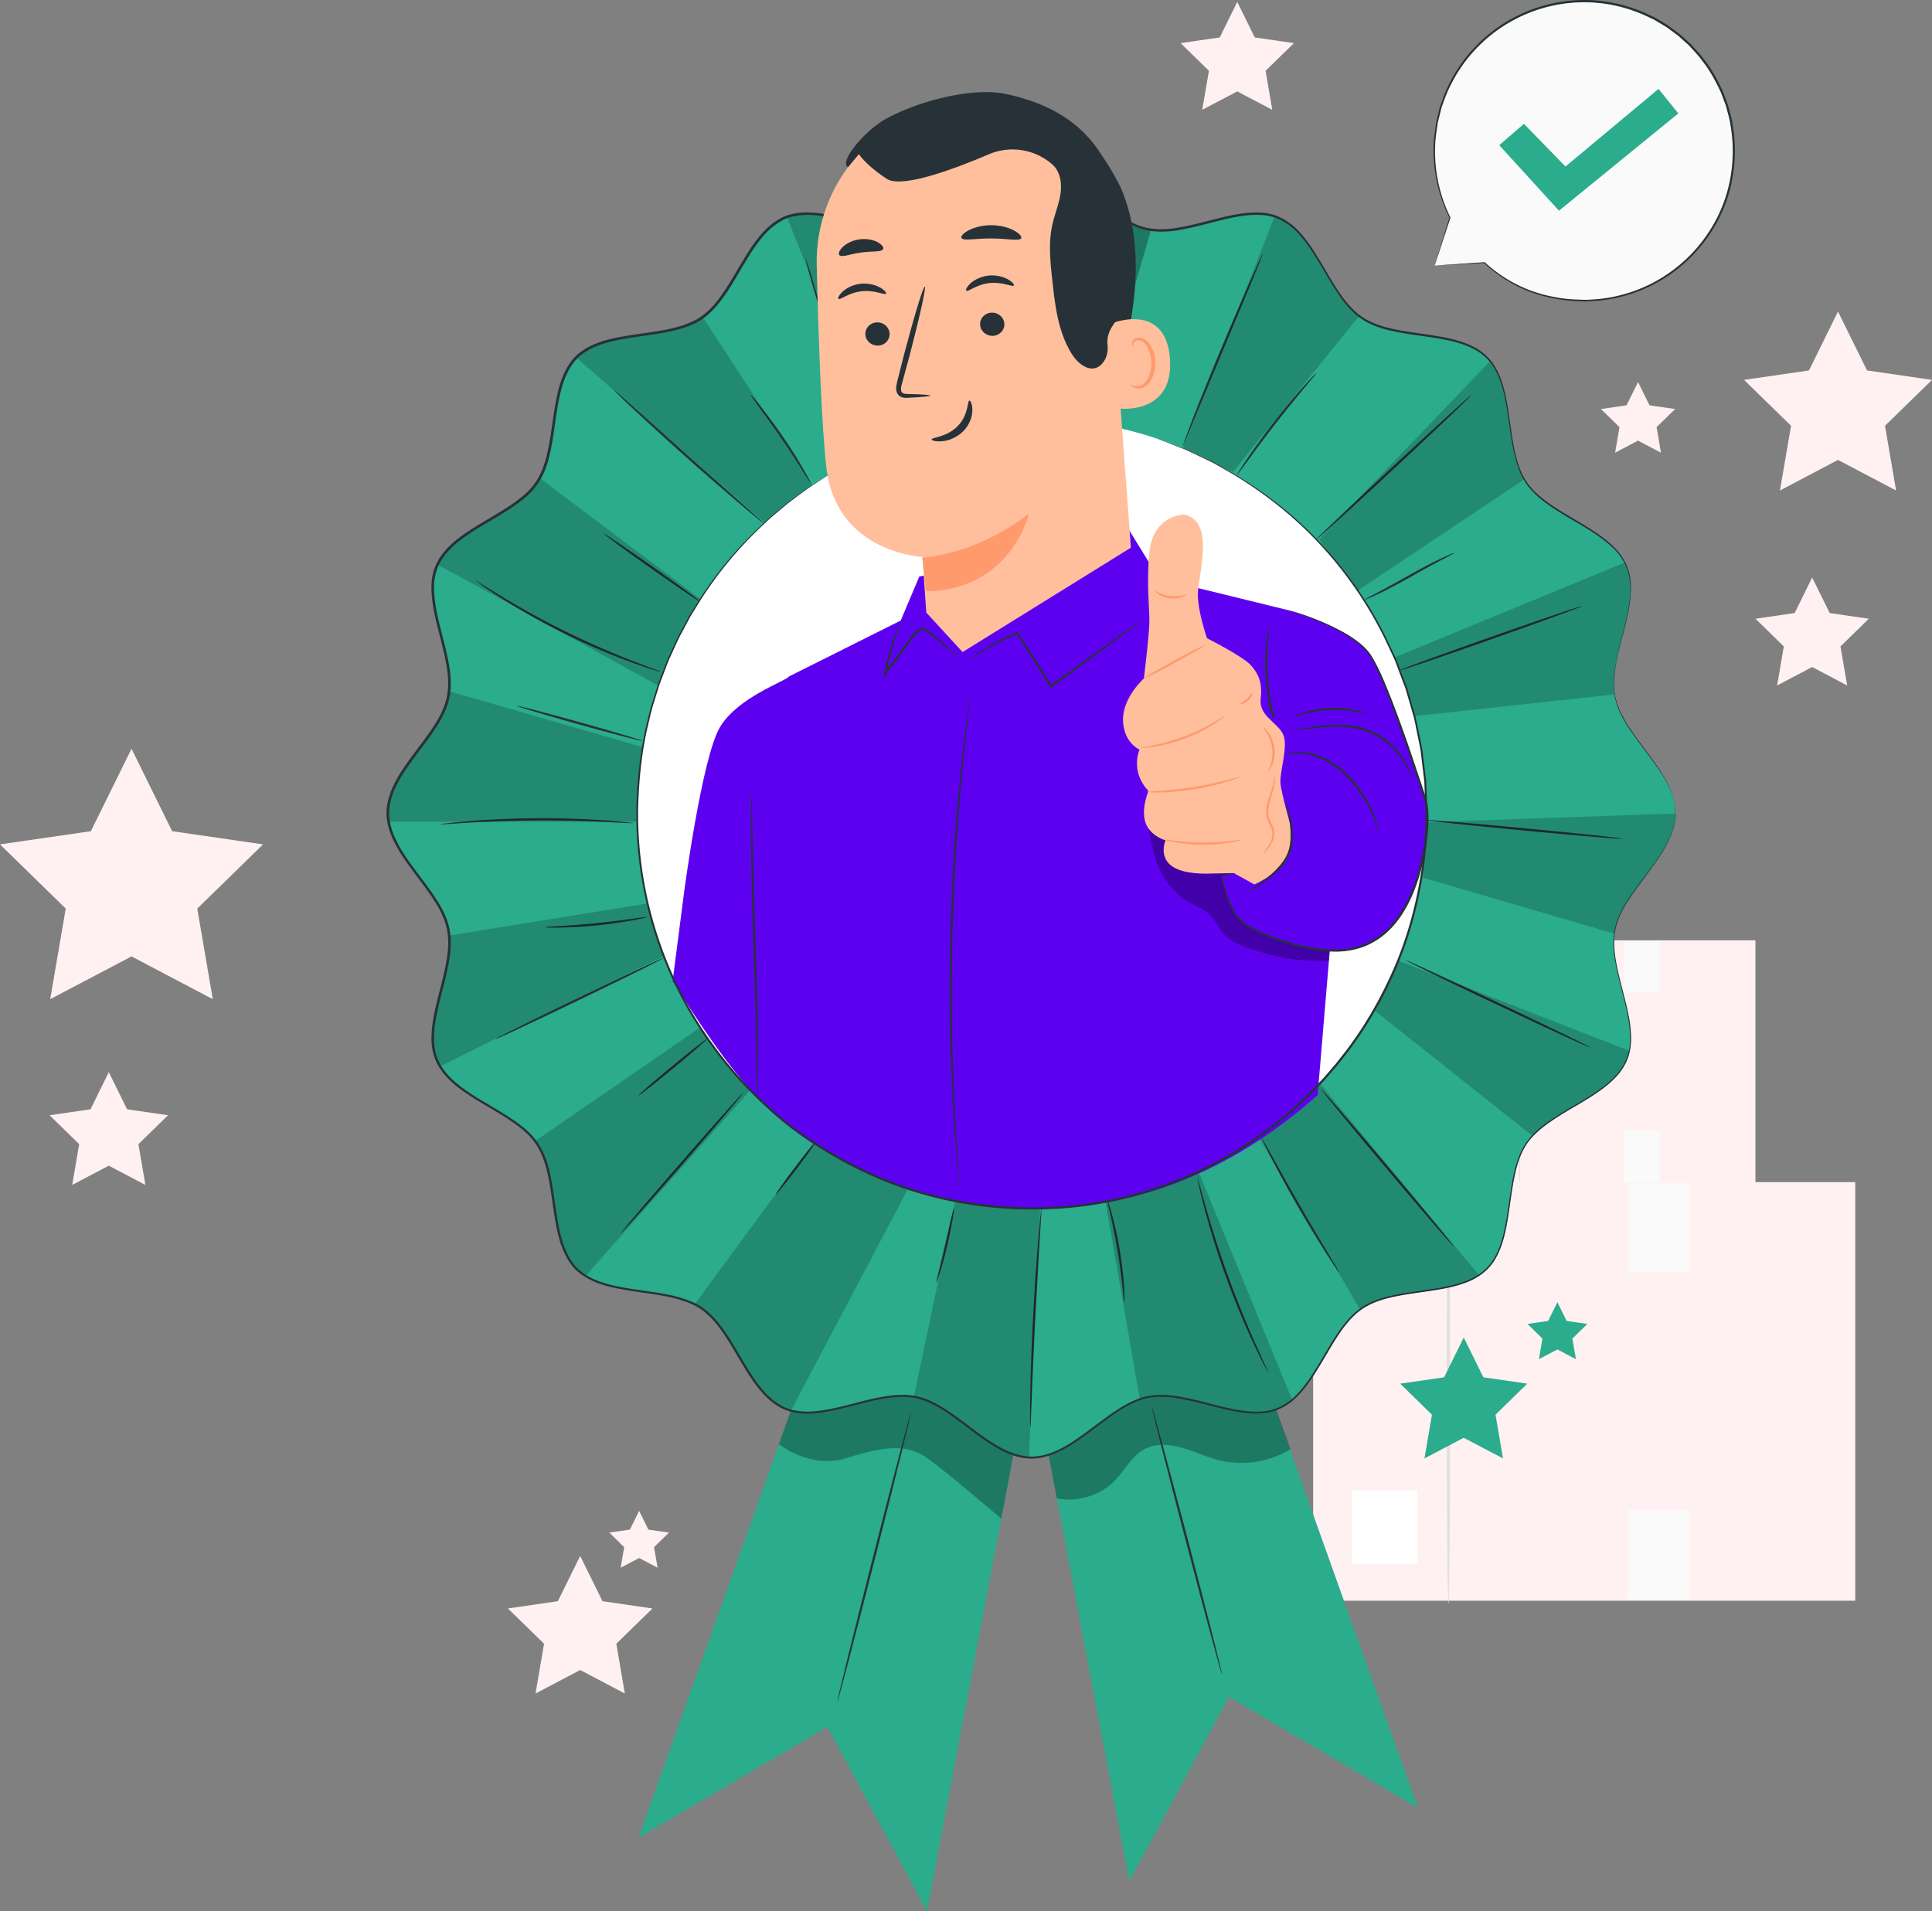
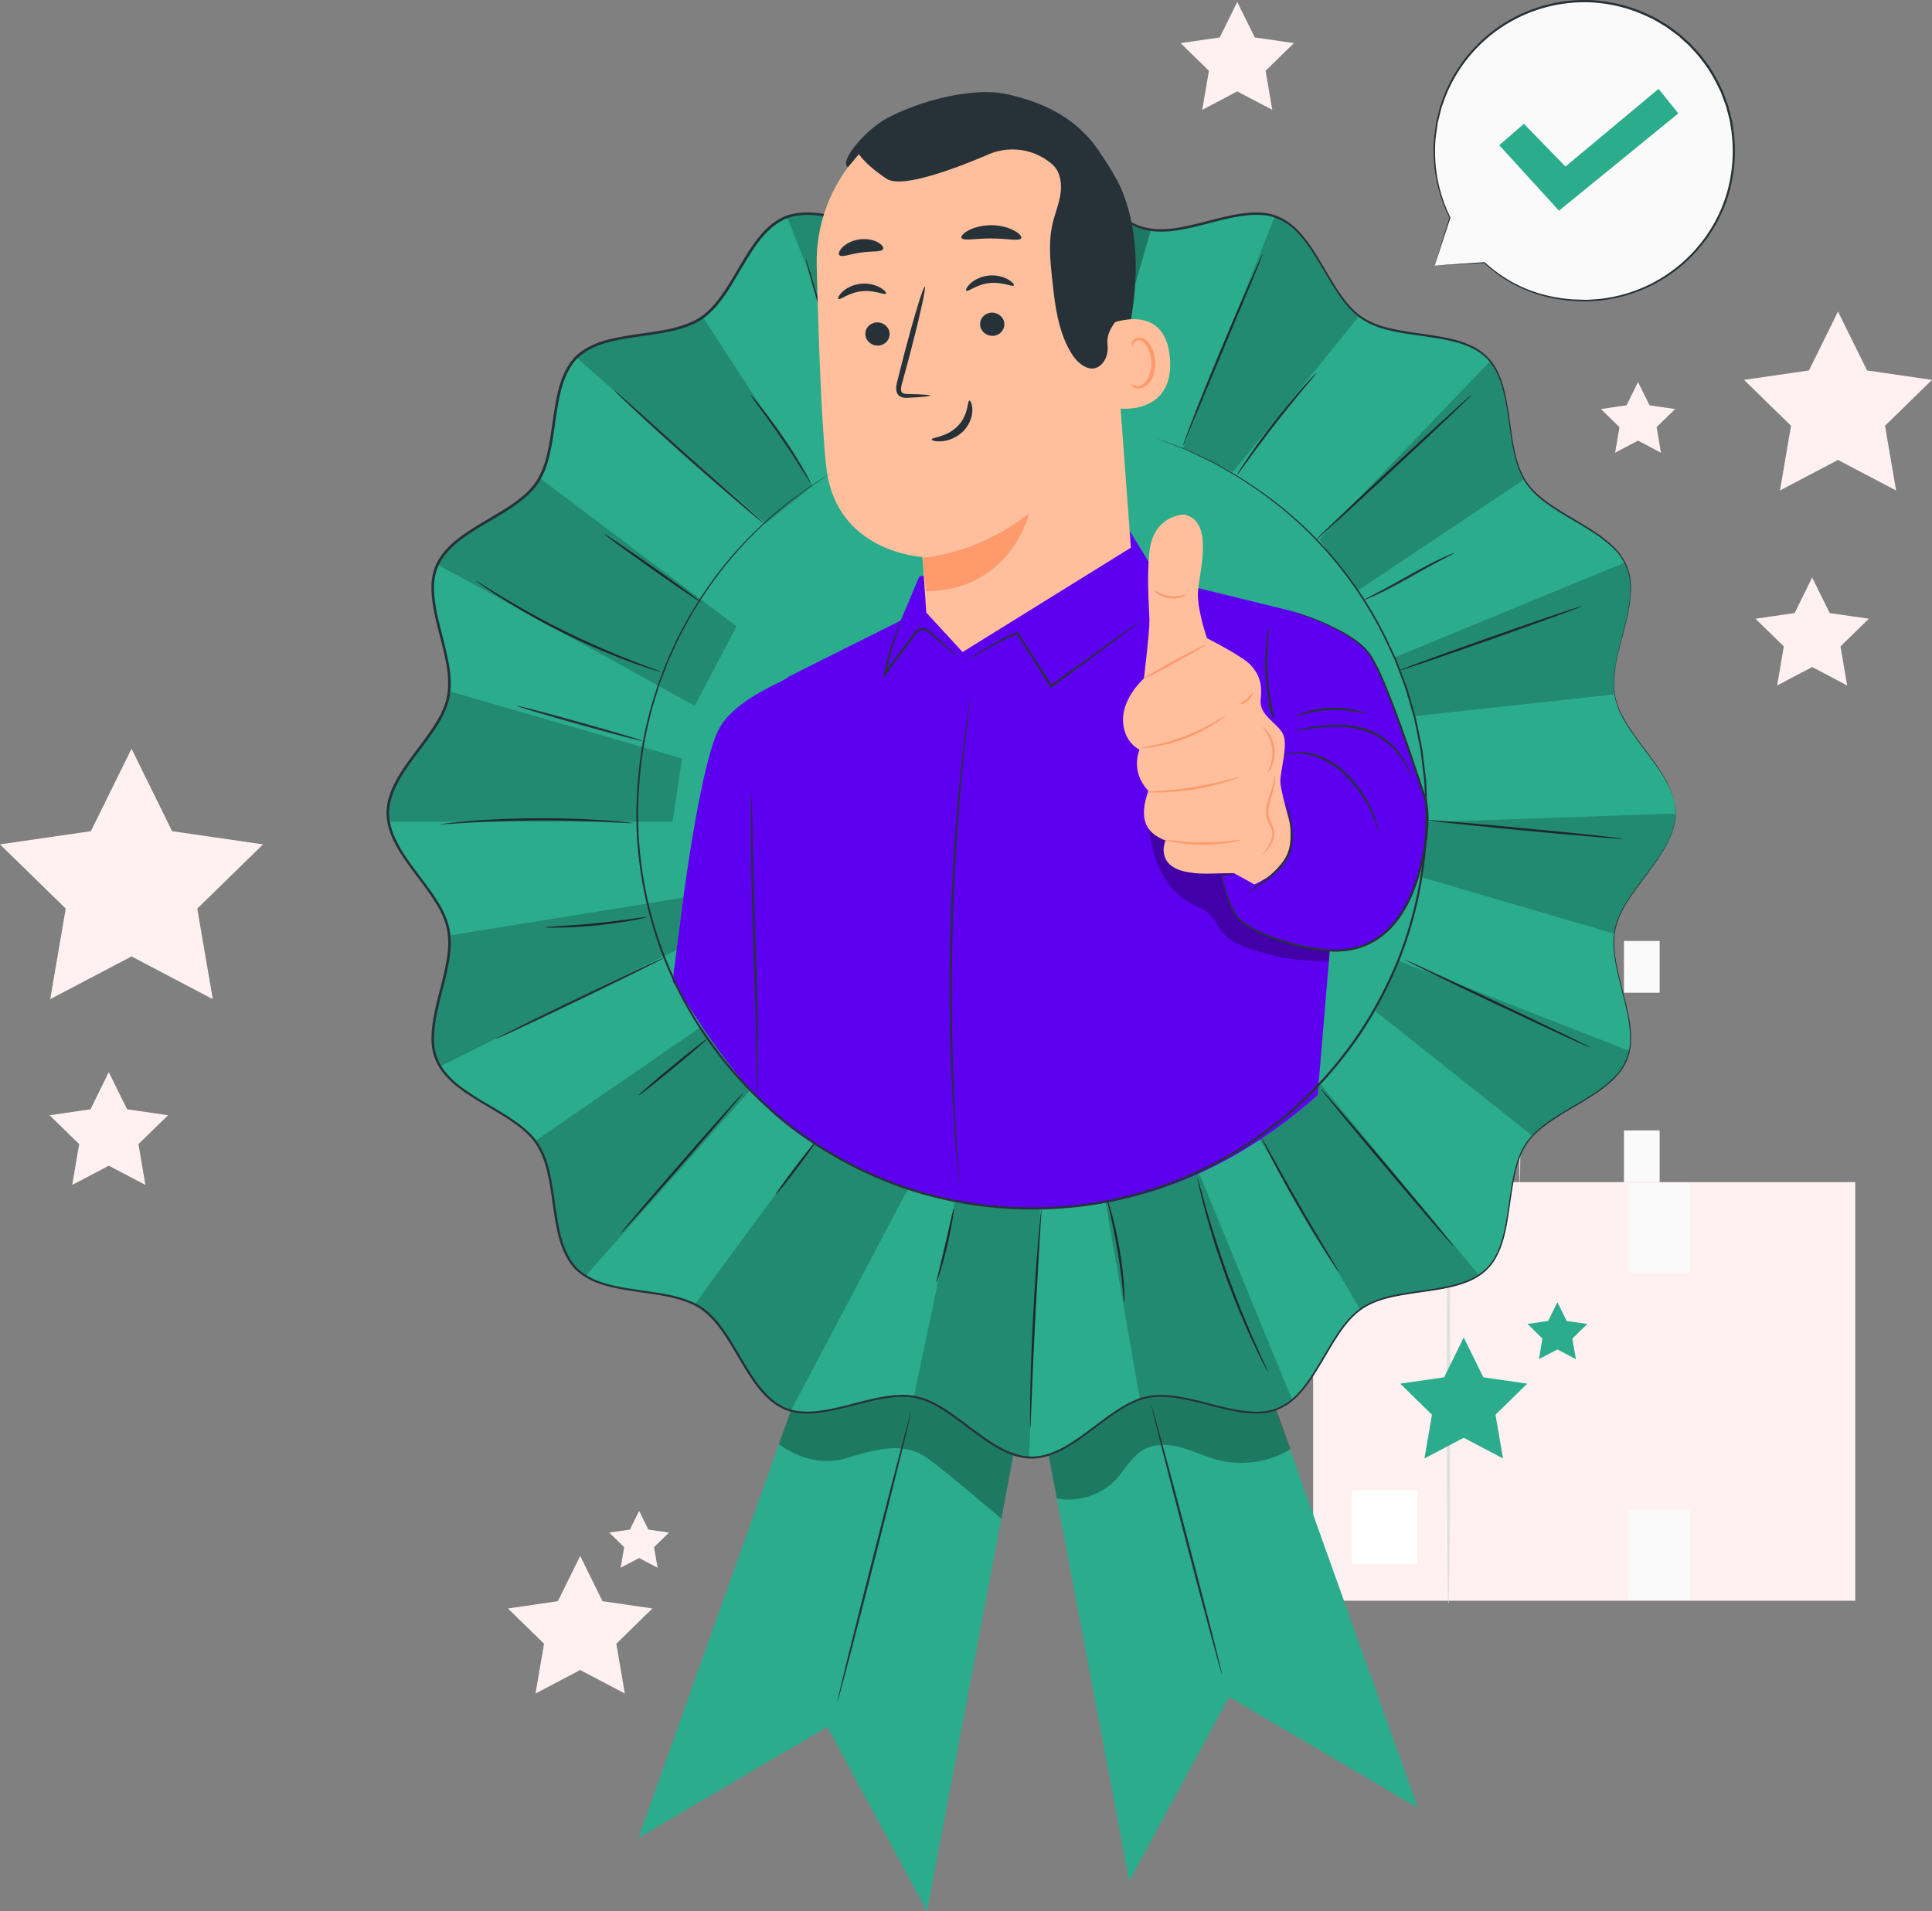
<svg xmlns="http://www.w3.org/2000/svg" width="282" height="279" fill="none">
  <rect width="100%" height="100%" fill="#808080" stroke="none" />
  <g clip-path="url(#a)">
-     <path fill="#FFF1F1" d="M210.369 172.675h45.859V137.26h-45.859v35.415Z" />
    <path fill="#fff" d="M213.65 169.587h5.527v-6.252h-5.527v6.252Z" />
    <path fill="#FAFAFA" d="M242.246 137.356h-5.21v7.554h5.21v-7.554ZM242.246 165.012h-5.21v7.555h5.21v-7.555Z" />
    <path fill="#E0E0E0" d="M221.818 172.922c-.083 0-.146-7.789-.146-17.395 0-9.607.063-17.396.146-17.396.082 0 .146 7.789.146 17.396 0 9.606-.064 17.395-.146 17.395Z" />
    <path fill="#FFF1F1" d="M191.672 233.662h79.127V172.56h-79.127v61.102Z" />
    <path fill="#fff" d="M197.327 228.325h9.532v-10.788h-9.532v10.788Z" />
    <path fill="#FAFAFA" d="M246.657 172.719h-8.986v13.037h8.986v-13.037ZM246.657 220.44h-8.986v13.037h8.986V220.44Z" />
    <path fill="#E0E0E0" d="M211.416 234.081c-.14 0-.254-13.438-.254-30.014s.114-30.014.254-30.014c.139 0 .254 13.438.254 30.014s-.115 30.014-.254 30.014Z" />
    <path fill="#FFF1F1" d="m268.279 45.478 4.24 8.596 9.481 1.38-6.86 6.696 1.618 9.447-8.479-4.46-8.472 4.46 1.618-9.447-6.86-6.697 9.481-1.379 4.233-8.596ZM15.879 156.505l2.671 5.42 5.979.87-4.322 4.219 1.015 5.953-5.343-2.808-5.338 2.808 1.016-5.953-4.322-4.219 5.978-.87 2.666-5.42ZM19.198 109.299l5.927 12.033 13.27 1.925-9.602 9.372 2.266 13.221-11.861-6.239L7.33 145.85l2.266-13.221L0 123.257l13.264-1.925 5.934-12.033ZM264.51 84.304l2.557 5.185 5.712.832-4.138 4.04.977 5.7-5.108-2.694-5.116 2.694.978-5.7-4.138-4.04 5.718-.832 2.558-5.185ZM180.592.28l2.557 5.184 5.718.832-4.138 4.035.978 5.699-5.115-2.688-5.109 2.688.977-5.7-4.138-4.034 5.718-.832L180.592.28ZM239.092 55.77l1.676 3.393 3.738.547-2.704 2.637.635 3.735-3.345-1.766-3.344 1.766.635-3.735-2.704-2.637 3.738-.547 1.675-3.392ZM84.686 227.124l3.255 6.608 7.292 1.061-5.273 5.146 1.243 7.268-6.517-3.431-6.518 3.431 1.244-7.268-5.274-5.146 7.286-1.061 3.262-6.608ZM93.291 220.548l1.346 2.732 3.008.438-2.177 2.129.514 2.999-2.69-1.417-2.698 1.417.514-2.999-2.177-2.129 3.009-.438 1.351-2.732Z" />
    <path fill="#2BAC8C" d="m213.65 195.236 2.868 5.813 6.404.928-4.633 4.53 1.092 6.385-5.731-3.018-5.731 3.018 1.092-6.385-4.633-4.53 6.41-.928 2.862-5.813ZM227.32 190.083l1.352 2.739 3.021.438-2.184 2.135.514 3.011-2.703-1.423-2.697 1.423.514-3.011-2.183-2.135 3.02-.438 1.346-2.739Z" />
    <path fill="#FAFAFA" d="m209.404 38.775 2.24-7.027a21.79 21.79 0 0 1-2.196-11.696C210.534 8.024 221.17-.845 233.197.248c12.032 1.086 20.904 11.722 19.813 23.75-1.085 12.026-11.722 20.896-23.748 19.803-5.027-.458-9.158-2.275-12.591-5.464l-7.273.438h.006Z" />
    <path fill="#263238" d="M209.404 38.775s.171-.019.482-.038c.324-.025.794-.057 1.397-.102 1.231-.082 3.039-.21 5.388-.368h.031l.026.019c2.069 1.912 5.223 4.028 9.494 4.937 1.06.228 2.177.406 3.338.476.584.02 1.174.045 1.777.07.603 0 1.212-.07 1.834-.102a21.718 21.718 0 0 0 7.552-2.115 21.9 21.9 0 0 0 6.848-5.242c1.98-2.268 3.592-5.038 4.487-8.145.895-3.1 1.117-6.5.539-9.854-.101-.845-.368-1.665-.577-2.497-.095-.42-.273-.82-.419-1.226-.152-.4-.298-.814-.463-1.214-.749-1.563-1.568-3.132-2.685-4.51-.508-.732-1.13-1.354-1.72-2.002-.279-.337-.634-.604-.952-.902-.33-.286-.634-.598-.977-.858l-1.041-.769-.52-.381-.552-.33-1.105-.661c-.368-.21-.768-.375-1.148-.56-3.072-1.442-6.397-2.14-9.621-2.07a21.815 21.815 0 0 0-15.892 7.357 21.84 21.84 0 0 0-4.049 6.715c-.107.293-.209.585-.311.87a6.039 6.039 0 0 0-.266.871c-.146.585-.286 1.163-.432 1.728-.152 1.157-.368 2.268-.387 3.355a21.782 21.782 0 0 0 2.221 10.502l.013.026v.025c-.749 2.262-1.32 4.003-1.713 5.19-.197.585-.343 1.037-.445 1.348-.101.305-.158.464-.158.464s.038-.146.127-.445c.095-.312.234-.756.412-1.34l1.631-5.268v.051a21.893 21.893 0 0 1-2.31-10.572c.019-1.1.222-2.217.375-3.386.139-.572.279-1.157.425-1.748.063-.298.158-.59.266-.883.102-.292.21-.584.311-.883a21.891 21.891 0 0 1 4.075-6.81 22.125 22.125 0 0 1 6.943-5.287 22.082 22.082 0 0 1 9.151-2.205c3.268-.076 6.645.63 9.767 2.09.387.191.787.356 1.161.566l1.117.667.559.337.527.388 1.059.781c.349.267.66.585.997.87.323.305.679.572.964.915.597.661 1.232 1.29 1.746 2.027 1.129 1.398 1.967 2.993 2.722 4.58.172.408.311.827.47 1.233.146.413.33.814.425 1.246.216.845.489 1.677.59 2.535a22.524 22.524 0 0 1-.558 10c-.914 3.151-2.551 5.96-4.57 8.253a22.023 22.023 0 0 1-14.609 7.409c-.628.031-1.244.088-1.853.095l-1.796-.076a22.537 22.537 0 0 1-3.37-.496 20.09 20.09 0 0 1-9.538-5.045l.05.02c-2.373.127-4.195.222-5.439.285-.596.032-1.059.051-1.383.07l-.457.02h.019Z" />
    <path fill="#2BAC8C" d="m218.835 21.195 3.598-3.12 6.067 6.233 13.588-11.334 2.881 3.583-17.414 14.2-8.72-9.562ZM148.904 190.395l15.93 84.227 14.552-26.919 27.581 16.208-29.282-82.017-28.781 8.501Z" />
    <path fill="#000" d="M154.261 218.725c2.944.61 6.378-.432 8.466-2.599 1.453-1.506 2.418-3.545 4.245-4.549 1.644-.902 3.669-.775 5.471-.273s3.51 1.334 5.318 1.811c3.554.921 7.476.343 10.611-1.576l-4.594-12.771-21.324-2.668-10.167 12.23 1.967 10.401.007-.006Z" opacity=".3" />
    <path fill="#263238" d="M178.345 244.355c-.089.025-2.462-8.724-5.293-19.537-2.837-10.814-5.064-19.601-4.975-19.62.089-.025 2.456 8.723 5.299 19.537 2.837 10.814 5.064 19.594 4.975 19.62h-.006Z" />
    <path fill="#2BAC8C" d="M151.24 194.778 135.311 279l-14.553-26.92-27.58 16.208 29.281-82.011 28.781 8.501Z" />
    <path fill="#000" d="M113.701 210.808s4.531 3.73 9.932 2.014c5.401-1.722 8.758-2.084 11.684 0s10.839 8.87 10.839 8.87l1.834-9.715-10.63-14.613-11.099 2.243-7.908.788-2.938 5.566-1.72 4.847h.006Z" opacity=".3" />
    <path fill="#2BAC8C" d="M244.601 118.746c0 6.043-7.717 11.246-8.847 16.958-1.161 5.883 3.954 13.641 1.714 19.054-2.285 5.508-11.405 7.364-14.673 12.256-3.3 4.936-1.542 14.073-5.718 18.253-4.176 4.181-13.308 2.421-18.233 5.725-4.893 3.278-6.74 12.408-12.242 14.689-5.407 2.243-13.156-2.878-19.033-1.715-5.705 1.13-10.903 8.856-16.938 8.856-6.036 0-11.233-7.726-16.939-8.856-5.876-1.163-13.625 3.958-19.032 1.715-5.503-2.287-7.356-11.417-12.243-14.689-4.93-3.304-14.057-1.544-18.233-5.725-4.175-4.18-2.418-13.323-5.718-18.253-3.274-4.899-12.394-6.748-14.672-12.256-2.24-5.413 2.874-13.171 1.713-19.054-1.13-5.712-8.847-10.915-8.847-16.958 0-6.042 7.717-11.245 8.847-16.957 1.161-5.883-3.954-13.64-1.713-19.054 2.284-5.508 11.404-7.364 14.672-12.256 3.3-4.937 1.543-14.073 5.718-18.254 4.176-4.18 13.309-2.42 18.233-5.724 4.893-3.278 6.74-12.408 12.243-14.69 5.407-2.242 13.156 2.879 19.032 1.716 5.706-1.13 10.903-8.857 16.939-8.857 6.035 0 11.233 7.726 16.938 8.857 5.877 1.163 13.626-3.958 19.033-1.715 5.502 2.287 7.355 11.417 12.242 14.69 4.931 3.303 14.057 1.543 18.233 5.723 4.176 4.181 2.418 13.324 5.718 18.254 3.275 4.899 12.394 6.748 14.673 12.256 2.24 5.413-2.875 13.17-1.714 19.054 1.13 5.712 8.847 10.915 8.847 16.957Z" />
    <path fill="#263238" d="M128.628 66.013s-.07-.083-.172-.26c-.12-.21-.26-.465-.431-.776a81.388 81.388 0 0 1-1.498-2.897 125.283 125.283 0 0 1-4.341-9.848 126.273 126.273 0 0 1-3.471-10.191 79.197 79.197 0 0 1-.857-3.145c-.082-.343-.152-.629-.203-.864-.044-.197-.063-.305-.051-.305.013 0 .051.095.114.292.07.229.159.508.267.845.241.788.565 1.836.958 3.113a164.139 164.139 0 0 0 3.554 10.14 161.469 161.469 0 0 0 4.24 9.867c.577 1.208 1.047 2.199 1.402 2.942.152.318.273.585.375.8.082.185.12.287.114.293v-.006ZM136.992 62.83s-.108-.242-.241-.7a59.964 59.964 0 0 1-.527-1.944 103.4 103.4 0 0 1-1.408-6.5c-.47-2.553-.8-4.885-.991-6.575a47.7 47.7 0 0 1-.196-2.008c-.038-.476-.045-.737-.019-.743.025-.006.076.254.152.724.083.54.184 1.207.305 1.989.254 1.677.615 3.996 1.085 6.55.47 2.548.952 4.848 1.307 6.506.165.775.311 1.436.425 1.97.096.464.14.724.121.73h-.013ZM151.748 61.362c-.089 0-.324-7.122-.527-15.916-.197-8.793-.286-15.921-.197-15.928.089 0 .324 7.123.527 15.916.197 8.793.285 15.922.197 15.922v.006ZM166.598 46.717c.089.026-.939 3.59-2.291 7.961-1.352 4.371-2.52 7.891-2.602 7.86-.089-.026.939-3.59 2.291-7.962 1.352-4.37 2.519-7.884 2.602-7.859ZM172.652 65.13s.02-.109.083-.3c.076-.228.171-.501.292-.838.254-.724.647-1.766 1.142-3.056.99-2.567 2.418-6.093 4.043-9.962a590.556 590.556 0 0 1 4.246-9.88c.545-1.22.996-2.224 1.339-2.973.152-.318.279-.585.38-.8.089-.185.146-.274.153-.274.006 0-.019.108-.095.299-.089.222-.197.495-.324.826-.311.762-.73 1.779-1.238 3.011-1.079 2.58-2.538 6.068-4.156 9.918-1.606 3.85-3.053 7.338-4.132 9.924-.508 1.239-.927 2.256-1.238 3.012l-.349.813c-.082.184-.133.28-.139.28h-.007ZM180.592 69.272s.108-.242.361-.648c.248-.407.629-.979 1.105-1.684a105.206 105.206 0 0 1 8.167-10.483 44.589 44.589 0 0 1 1.365-1.48c.33-.343.52-.521.539-.509.019.013-.139.229-.444.597-.349.42-.774.94-1.282 1.55a203.061 203.061 0 0 0-4.169 5.166 199.763 199.763 0 0 0-3.986 5.305c-.47.642-.869 1.182-1.187 1.627-.285.381-.45.584-.469.572v-.013ZM192.129 78.745c-.063-.07 4.957-4.848 11.214-10.668 6.258-5.826 11.379-10.495 11.443-10.426.063.07-4.957 4.842-11.214 10.674-6.258 5.826-11.379 10.496-11.436 10.426l-.007-.006ZM212.285 80.715c.019.044-.723.419-1.91 1.041a174.137 174.137 0 0 0-4.601 2.53c-1.79 1.003-3.44 1.873-4.658 2.445-.609.286-1.111.509-1.46.648-.349.14-.546.21-.558.19-.019-.044.723-.418 1.91-1.041a174.43 174.43 0 0 0 4.601-2.529c1.79-1.004 3.44-1.874 4.658-2.446a29.646 29.646 0 0 1 1.46-.648c.349-.14.546-.21.558-.19ZM230.944 88.466c.031.089-5.947 2.268-13.347 4.88-7.406 2.61-13.429 4.656-13.46 4.567-.032-.089 5.946-2.268 13.352-4.88 7.4-2.61 13.429-4.656 13.461-4.567h-.006ZM236.884 122.438c-.007.089-6.505-.451-14.508-1.214-8.003-.762-14.489-1.455-14.476-1.544.006-.089 6.505.451 14.508 1.214 8.003.762 14.482 1.455 14.476 1.544ZM232.111 152.903c-.038.082-6.111-2.707-13.562-6.233-7.45-3.526-13.46-6.449-13.422-6.531.038-.083 6.111 2.706 13.562 6.232 7.45 3.526 13.46 6.449 13.422 6.532ZM212.133 181.894c-.07.057-4.449-5.026-9.78-11.36-5.337-6.335-9.602-11.513-9.532-11.576.07-.058 4.449 5.025 9.786 11.36 5.331 6.334 9.602 11.512 9.532 11.569l-.006.007ZM195.455 185.725s-.21-.242-.527-.712c-.324-.47-.78-1.163-1.326-2.02a168.337 168.337 0 0 1-4.138-6.83 173.271 173.271 0 0 1-3.833-7.008 77.995 77.995 0 0 1-1.086-2.167c-.247-.514-.374-.807-.355-.813.019-.006.184.261.47.756.311.553.704 1.264 1.174 2.116.99 1.785 2.361 4.25 3.915 6.951 1.555 2.7 3.002 5.12 4.049 6.868.495.832.914 1.531 1.238 2.077.292.496.438.769.419.782ZM185.098 200.306s-.07-.083-.165-.261c-.115-.209-.248-.47-.413-.775a75.524 75.524 0 0 1-1.434-2.903 119.202 119.202 0 0 1-4.1-9.861 117.415 117.415 0 0 1-3.198-10.197 67.414 67.414 0 0 1-.768-3.145c-.07-.343-.134-.629-.184-.864-.039-.197-.051-.305-.039-.305.013 0 .045.095.108.292.064.229.146.508.242.845.222.788.514 1.836.869 3.113a155.328 155.328 0 0 0 3.281 10.147 151.964 151.964 0 0 0 4.005 9.879c.545 1.208.996 2.205 1.332 2.942.146.318.261.585.362.801.076.184.114.286.108.292h-.006ZM164.11 190.083c-.05 0-.127-.845-.273-2.211a88.857 88.857 0 0 0-.723-5.318 98.095 98.095 0 0 0-1.047-5.267c-.305-1.34-.508-2.166-.457-2.179.019 0 .101.191.222.559.121.369.286.902.463 1.563.362 1.328.8 3.19 1.149 5.267a54.41 54.41 0 0 1 .628 5.35c.045.686.07 1.245.07 1.633 0 .387 0 .597-.025.603h-.007ZM150.389 208.375s-.019-.115-.025-.324c0-.254-.006-.559-.013-.934-.006-.813 0-1.982.026-3.437.051-2.898.184-6.907.412-11.322.229-4.422.514-8.419.749-11.309.121-1.443.222-2.612.305-3.419.044-.374.076-.679.101-.927.026-.21.051-.324.057-.324.013 0 .013.114.007.324l-.045.934-.203 3.424c-.171 2.942-.4 6.913-.647 11.309-.235 4.416-.4 8.419-.508 11.316-.051 1.41-.095 2.573-.127 3.431-.019.375-.031.68-.044.934-.013.216-.025.324-.038.324h-.007ZM139.226 176.372c.045.007-.025.629-.19 1.621a64.246 64.246 0 0 1-.781 3.856 61.03 61.03 0 0 1-1.009 3.799c-.292.966-.508 1.551-.552 1.538-.044-.013.089-.623.324-1.601.26-1.093.571-2.383.914-3.819.33-1.435.622-2.732.875-3.824.222-.979.375-1.582.419-1.576v.006ZM119.058 166.671c.069.057-1.168 1.817-2.78 3.939-1.606 2.122-2.97 3.793-3.04 3.742-.07-.057 1.168-1.817 2.78-3.939 1.605-2.122 2.97-3.793 3.04-3.742ZM108.472 159.548c.07.058-3.871 4.689-8.796 10.338-4.925 5.654-8.974 10.184-9.044 10.121-.07-.058 3.871-4.689 8.796-10.344 4.925-5.648 8.974-10.184 9.044-10.121v.006ZM103.179 151.67c.057.07-2.132 1.976-4.893 4.251-2.76 2.28-5.045 4.066-5.103 3.996-.057-.07 2.133-1.976 4.893-4.251 2.761-2.274 5.046-4.066 5.103-3.996ZM96.979 139.783c.038.082-5.445 2.808-12.249 6.093-6.81 3.284-12.356 5.877-12.394 5.794-.038-.083 5.445-2.808 12.255-6.093 6.803-3.285 12.356-5.877 12.394-5.794h-.006ZM94.49 133.849s-.196.082-.57.171c-.368.089-.914.203-1.58.324a66.668 66.668 0 0 1-10.593 1.061c-.679.013-1.23.007-1.612 0-.38-.013-.59-.032-.59-.051 0-.05.838-.095 2.196-.178 1.358-.082 3.23-.209 5.293-.419 2.062-.21 3.922-.451 5.267-.642 1.346-.19 2.177-.311 2.19-.26v-.006ZM92.48 120.163s-.4.013-1.112-.025a1359.6 1359.6 0 0 1-3.02-.153 194.2 194.2 0 0 0-9.964-.222c-3.89.025-7.413.178-9.964.33-1.231.077-2.247.14-3.014.191-.711.044-1.111.057-1.111.038 0-.025.387-.083 1.098-.165.71-.089 1.739-.191 3.014-.292 2.545-.21 6.074-.401 9.977-.426a133.03 133.03 0 0 1 9.976.318c1.276.089 2.304.184 3.015.26.71.076 1.104.127 1.098.153l.006-.007ZM93.73 108.142c-.026.089-4.132-.984-9.178-2.388-5.045-1.411-9.113-2.624-9.088-2.713.026-.089 4.132.984 9.177 2.389 5.046 1.41 9.114 2.623 9.088 2.712ZM96.382 98.06s-.108-.013-.298-.07c-.229-.07-.508-.153-.838-.255-.73-.222-1.77-.578-3.053-1.048a101.96 101.96 0 0 1-9.78-4.193 99.818 99.818 0 0 1-9.284-5.21 64.498 64.498 0 0 1-2.69-1.785c-.286-.204-.521-.369-.712-.509-.158-.12-.24-.184-.234-.197.006-.012.101.038.272.14.204.127.451.273.75.458.64.406 1.58.984 2.74 1.69a124.787 124.787 0 0 0 9.311 5.108 125.538 125.538 0 0 0 9.716 4.27c1.27.495 2.298.882 3.008 1.143.324.127.597.229.82.311.183.077.278.121.278.134l-.006.013ZM102.36 87.926c-.051.076-3.268-2.097-7.177-4.854-3.91-2.758-7.039-5.051-6.988-5.128.051-.076 3.262 2.097 7.178 4.854 3.91 2.758 7.038 5.052 6.987 5.128ZM89.731 57.041s.089.051.241.178c.178.153.387.337.648.553.59.528 1.383 1.226 2.335 2.071 2.005 1.792 4.703 4.2 7.685 6.868 2.996 2.65 5.706 5.052 7.718 6.837.952.851 1.745 1.55 2.335 2.077l.622.579c.14.133.209.21.203.216-.006.006-.095-.051-.247-.166l-.667-.527c-.571-.464-1.396-1.15-2.399-2.001a435.93 435.93 0 0 1-7.787-6.76 454.887 454.887 0 0 1-7.628-6.938c-.965-.903-1.739-1.64-2.266-2.154-.24-.235-.438-.432-.603-.597-.133-.14-.203-.217-.196-.223l.006-.013ZM109.532 57.62s.171.146.431.438c.26.299.628.737 1.066 1.29a77.751 77.751 0 0 1 3.275 4.44 75.067 75.067 0 0 1 2.951 4.67c.356.61.628 1.112.812 1.462.184.35.273.553.254.56-.044.024-.507-.713-1.263-1.907a163.16 163.16 0 0 0-3.02-4.6 176.955 176.955 0 0 0-3.186-4.486c-.832-1.137-1.352-1.836-1.314-1.867h-.006Z" />
    <path fill="#000" d="m84.165 52.22 27.607 24.2 6.86-5.496-16.018-24.575s-1.225.902-4.417 1.817c-3.09.883-12.191 1.118-14.032 4.06v-.007ZM114.894 31.748l13.48 33.782 8.612-2.7-2.869-29.303s-1.485.35-4.772-.07c-3.186-.406-10.928-3.437-14.451-1.709Z" opacity=".2" />
    <path fill="#000" d="m150.846 24.67.902 36.686 8.072.387 8.174-28.159c-.158-.012-2.265-.38-4.753-1.97-2.799-1.79-8.492-7.236-12.401-6.944h.006Z" opacity=".3" />
    <path fill="#000" d="m186.056 31.602-13.397 33.82 7.292 3.488 18.436-22.784c-.14-.076-1.885-1.531-3.503-4.123-1.758-2.821-4.754-9.276-8.834-10.407l.006.006ZM217.515 52.708l-24.954 26.037 5.559 7.503 24.383-16.29s-1.022-1.626-1.606-4.752c-.584-3.164-.672-8.927-3.382-12.491v-.007ZM237.214 82.1 203.61 95.944l2.786 8.596 29.238-3.177s-.185-.902.203-4.206c.374-3.195 3.725-10.337 1.377-15.064v.007ZM244.652 118.746l-36.631 1.284-.305 8.088 27.949 8.183c.013-.159.261-1.734 1.111-3.342 2.056-3.895 7.882-9.384 7.882-14.219l-.006.006ZM237.906 153.43l-33.731-13.164-3.415 7.338 22.949 18.222c.07-.14 1.409-1.385 3.985-3.025 2.799-1.785 9.437-4.676 10.212-9.371Z" opacity=".2" />
    <g fill="#000" opacity=".2">
      <path d="m188.29 152.903-8.346 7.014c.635.661 11.76 19.594 18.614 31.297.095-.07.184-.152.28-.216 4.518-3.024 12.546-1.811 17.078-4.81l-27.626-33.292v.007ZM172.951 166.175l-12.464 4.257 5.902 33.877c.387-.134.78-.248 1.174-.324 5.876-1.163 13.625 3.958 19.032 1.715.743-.311 1.416-.75 2.044-1.277l-15.688-38.242v-.006ZM150.186 212.816l1.993-44.258-10.776-2.732-8.022 38.108c.102.019.197.032.299.051 5.565 1.105 10.655 8.481 16.506 8.837v-.006ZM123.087 161.048s-14.241 19.098-21.685 29.385c.349.171.685.362 1.003.578 4.893 3.278 6.74 12.408 12.242 14.689.254.102.514.191.774.26l19.896-37.701-12.223-7.211h-.007ZM108.472 145.672l-30.374 20.903c.115.153.241.299.35.451 3.3 4.937 1.542 14.073 5.717 18.254.387.387.825.705 1.282.997 10.732-12.109 30-33.851 30.698-34.607l-7.673-6.004v.006ZM101.51 130.748l-35.914 5.807c.571 5.769-3.967 13.05-1.834 18.209.133.318.292.617.463.909 12.566-6.265 38.827-19.296 39.919-19.366l-2.64-5.559h.006ZM99.549 110.722l-33.947-9.81a7.88 7.88 0 0 1-.12.877c-1.13 5.712-8.847 10.915-8.847 16.957 0 .407.038.807.101 1.208h41.436l1.377-9.232ZM63.908 82.462c12.686 6.804 37.494 20.572 37.494 20.572l6.105-11.608-28.679-21.614c-.12.222-.241.451-.38.66-3.218 4.817-12.071 6.69-14.54 11.99Z" />
    </g>
    <path fill="#263238" d="M244.601 118.746s-.019-.133-.038-.4c-.032-.267-.019-.673-.165-1.182-.197-1.035-.781-2.528-1.904-4.256-1.092-1.754-2.742-3.717-4.461-6.201-.838-1.252-1.714-2.663-2.177-4.353-.464-1.696-.375-3.608-.013-5.533.349-1.938.927-3.933 1.434-6.049.464-2.103.971-4.403.502-6.741-.248-1.156-.8-2.256-1.574-3.215-.787-.953-1.777-1.753-2.824-2.51-2.107-1.499-4.525-2.693-6.848-4.256-1.155-.782-2.297-1.659-3.237-2.77-.952-1.112-1.567-2.497-1.986-3.933-.819-2.891-.996-5.979-1.618-9.073-.318-1.538-.743-3.1-1.562-4.486-.799-1.397-2.1-2.477-3.617-3.132-1.51-.673-3.173-1.016-4.855-1.296-1.682-.28-3.408-.476-5.134-.781-1.726-.312-3.491-.718-5.09-1.601-1.606-.877-2.862-2.288-3.909-3.794-1.054-1.518-1.961-3.144-2.926-4.745-.965-1.602-1.98-3.209-3.3-4.581-1.314-1.354-3.072-2.332-5.007-2.46-1.93-.145-3.878.223-5.801.68-1.929.464-3.858 1.03-5.864 1.405-1.986.387-4.119.527-6.131-.115-1.98-.686-3.725-1.893-5.413-3.132-1.688-1.245-3.338-2.573-5.153-3.672-1.803-1.067-3.859-1.95-5.997-1.716l-.4.032c-.134.026-.261.057-.387.083-.261.063-.521.108-.781.184-.501.184-1.022.337-1.498.585-.983.438-1.904 1.029-2.811 1.632-1.809 1.233-3.51 2.65-5.363 3.908a19.834 19.834 0 0 1-2.919 1.69 9.87 9.87 0 0 1-3.307.838c-2.297.115-4.556-.406-6.771-.965-2.221-.56-4.443-1.195-6.727-1.417-1.143-.095-2.298-.045-3.408.229-1.117.267-2.107.902-2.983 1.639-1.752 1.531-2.977 3.59-4.189 5.61-1.212 2.033-2.367 4.155-3.979 5.979-.812.895-1.751 1.715-2.856 2.268-1.104.54-2.272.902-3.465 1.181-2.386.522-4.823.75-7.222 1.182-2.374.432-4.849 1.106-6.607 2.815-.85.87-1.44 1.963-1.878 3.107-.444 1.15-.698 2.37-.927 3.59-.444 2.452-.647 4.968-1.243 7.44-.286 1.238-.705 2.458-1.352 3.576-.648 1.118-1.536 2.084-2.545 2.878-2.006 1.614-4.284 2.809-6.467 4.143-1.085.673-2.158 1.372-3.148 2.18-.97.819-1.853 1.76-2.462 2.87-.616 1.106-.895 2.383-.882 3.66 0 1.284.19 2.567.444 3.832.54 2.541 1.339 5.038 1.77 7.65.223 1.302.305 2.649.134 3.977-.172 1.334-.686 2.598-1.327 3.767-1.32 2.325-3.046 4.359-4.575 6.519-.775 1.074-1.485 2.198-2.05 3.393-.559 1.188-.952 2.471-.959 3.786.007 1.315.394 2.599.946 3.787.559 1.194 1.27 2.319 2.044 3.393 1.53 2.166 3.255 4.199 4.582 6.518.64 1.163 1.161 2.434 1.332 3.768.178 1.328.102 2.675-.127 3.977-.425 2.611-1.23 5.115-1.77 7.656-.26 1.271-.45 2.554-.45 3.838-.013 1.283.266 2.554.875 3.666.603 1.111 1.485 2.058 2.456 2.878.99.807 2.063 1.512 3.148 2.185 2.177 1.334 4.461 2.529 6.467 4.143 1.003.794 1.904 1.76 2.545 2.878.647 1.118 1.072 2.344 1.352 3.577.596 2.478.8 4.994 1.243 7.446.222 1.226.483 2.446.927 3.59.438 1.143 1.028 2.236 1.872 3.107 1.758 1.709 4.233 2.389 6.607 2.821 2.405.438 4.842.66 7.228 1.181 1.187.28 2.361.642 3.465 1.182 1.105.553 2.044 1.372 2.856 2.268 1.612 1.824 2.767 3.946 3.979 5.985 1.219 2.021 2.444 4.079 4.189 5.61.876.737 1.866 1.373 2.983 1.64 1.11.279 2.265.324 3.408.228 2.291-.222 4.512-.857 6.727-1.417 2.215-.559 4.474-1.08 6.771-.965a9.874 9.874 0 0 1 3.307.838 19.906 19.906 0 0 1 2.919 1.69c1.853 1.258 3.554 2.675 5.363 3.908.907.603 1.828 1.194 2.811 1.633.483.254.997.4 1.498.584.254.07.52.121.781.184.133.026.26.064.387.083l.399.032c2.139.241 4.195-.648 5.998-1.716 1.808-1.099 3.459-2.427 5.153-3.672 1.688-1.239 3.433-2.44 5.413-3.126 2.012-.642 4.145-.502 6.131-.114 1.999.375 3.935.94 5.864 1.404 1.923.457 3.878.826 5.801.68 1.935-.134 3.687-1.106 5.001-2.465 1.313-1.366 2.329-2.98 3.3-4.581.964-1.608 1.872-3.234 2.925-4.746 1.054-1.506 2.31-2.917 3.916-3.793 1.599-.883 3.364-1.29 5.09-1.601 1.732-.305 3.452-.502 5.134-.782 1.682-.279 3.338-.629 4.855-1.302 1.517-.655 2.811-1.735 3.611-3.133.819-1.385 1.244-2.948 1.561-4.485.622-3.088.8-6.182 1.619-9.067.412-1.435 1.034-2.821 1.986-3.926.939-1.112 2.088-1.989 3.237-2.77 2.316-1.563 4.74-2.758 6.841-4.257 1.047-.75 2.031-1.557 2.824-2.51.781-.959 1.326-2.058 1.574-3.214.273-1.157.203-2.339.095-3.463-.114-1.131-.362-2.217-.596-3.278-.508-2.116-1.079-4.111-1.435-6.049-.361-1.925-.45-3.837.013-5.534.47-1.696 1.339-3.107 2.177-4.352 1.72-2.484 3.376-4.441 4.461-6.201 1.124-1.734 1.701-3.221 1.904-4.257.146-.508.133-.915.165-1.182l.038-.4s0 .134-.025.4c-.026.267-.013.674-.152 1.189-.191 1.042-.762 2.547-1.879 4.288-1.085 1.766-2.729 3.736-4.436 6.22-.831 1.252-1.695 2.656-2.151 4.327-.451 1.671-.362 3.564 0 5.477.355 1.925.932 3.92 1.447 6.035.234 1.061.495 2.154.609 3.298.108 1.137.177 2.332-.095 3.513-.248 1.182-.813 2.313-1.6 3.291-.799.973-1.796 1.786-2.849 2.542-2.12 1.512-4.538 2.713-6.842 4.269-1.142.782-2.272 1.646-3.198 2.739-.927 1.086-1.536 2.439-1.942 3.863-.806 2.859-.984 5.946-1.599 9.053-.318 1.551-.743 3.133-1.581 4.556-.818 1.436-2.164 2.56-3.706 3.227-1.542.687-3.218 1.042-4.906 1.322-1.688.279-3.414.476-5.134.788-1.713.311-3.459.718-5.013 1.582-1.562.851-2.787 2.23-3.827 3.723-1.041 1.499-1.942 3.126-2.913 4.733-.965 1.608-1.987 3.234-3.332 4.632-1.333 1.385-3.173 2.408-5.16 2.541-1.98.153-3.953-.228-5.889-.68-1.936-.463-3.865-1.029-5.851-1.397-1.968-.382-4.049-.509-5.998.108-1.929.667-3.655 1.855-5.337 3.094-1.682 1.245-3.338 2.573-5.172 3.691-.47.254-.921.553-1.422.763-.247.114-.489.235-.736.336l-.768.274c-1.034.317-2.139.527-3.243.381l-.412-.032c-.134-.019-.267-.057-.407-.083-.266-.063-.539-.114-.806-.19-.514-.191-1.047-.343-1.535-.604-1.01-.451-1.936-1.048-2.856-1.658-1.822-1.245-3.529-2.662-5.363-3.907a19.756 19.756 0 0 0-2.875-1.665 9.63 9.63 0 0 0-3.205-.813c-2.234-.108-4.468.4-6.676.959-2.215.553-4.443 1.201-6.778 1.423-1.168.096-2.361.051-3.516-.235-1.168-.279-2.202-.947-3.11-1.703-1.802-1.575-3.033-3.659-4.258-5.686-1.212-2.039-2.367-4.149-3.947-5.934-.8-.877-1.701-1.658-2.767-2.198-1.067-.521-2.222-.877-3.39-1.157-2.36-.514-4.79-.743-7.215-1.181-1.206-.236-2.424-.483-3.586-.947-1.161-.451-2.278-1.074-3.186-1.963-.888-.915-1.504-2.046-1.948-3.222-.457-1.175-.71-2.414-.94-3.646-.45-2.472-.653-4.988-1.243-7.428-.28-1.22-.698-2.414-1.32-3.494-.622-1.074-1.485-2.008-2.475-2.789-1.968-1.582-4.24-2.777-6.436-4.117-1.091-.68-2.176-1.385-3.185-2.211-.99-.839-1.904-1.811-2.539-2.974-.635-1.156-.933-2.503-.914-3.818 0-1.322.197-2.624.457-3.908.54-2.56 1.346-5.063 1.764-7.636.222-1.284.299-2.599.121-3.882-.171-1.284-.666-2.504-1.295-3.647-1.3-2.281-3.02-4.314-4.563-6.494-.774-1.086-1.504-2.217-2.075-3.443-.571-1.22-.97-2.554-.977-3.927.012-1.378.419-2.706.99-3.926.57-1.22 1.3-2.357 2.075-3.444 1.542-2.172 3.262-4.206 4.557-6.486.628-1.144 1.123-2.37 1.288-3.654.165-1.283.089-2.592-.127-3.875-.425-2.574-1.225-5.077-1.77-7.637-.26-1.284-.458-2.586-.451-3.908-.013-1.315.28-2.655.926-3.812.635-1.162 1.549-2.135 2.539-2.967 1.009-.826 2.094-1.53 3.186-2.21 2.19-1.341 4.461-2.536 6.429-4.118.99-.781 1.846-1.715 2.468-2.789.622-1.08 1.035-2.275 1.314-3.494.584-2.44.793-4.956 1.244-7.421.228-1.233.489-2.472.94-3.647.444-1.175 1.06-2.306 1.948-3.221.907-.89 2.03-1.513 3.192-1.964 1.161-.457 2.38-.711 3.585-.94 2.425-.438 4.855-.66 7.21-1.182 1.174-.273 2.323-.635 3.389-1.156 1.066-.534 1.967-1.322 2.767-2.198 1.58-1.786 2.729-3.895 3.941-5.928 1.225-2.027 2.45-4.104 4.258-5.686.908-.763 1.942-1.424 3.11-1.703 1.155-.286 2.348-.337 3.51-.235 2.329.229 4.563.87 6.778 1.423 2.208.56 4.442 1.067 6.676.96a9.645 9.645 0 0 0 3.205-.808 19.962 19.962 0 0 0 2.875-1.664c1.834-1.245 3.541-2.662 5.362-3.908.921-.61 1.847-1.207 2.856-1.658.489-.254 1.022-.413 1.536-.603.267-.077.539-.127.806-.191.133-.025.267-.063.406-.089l.413-.032c1.098-.146 2.208.07 3.243.381l.768.274c.253.101.488.228.736.336.501.21.952.509 1.421.763 1.834 1.118 3.484 2.446 5.173 3.691 1.681 1.24 3.408 2.42 5.337 3.094 1.942.617 4.023.496 5.991.108 1.98-.368 3.909-.934 5.851-1.397 1.936-.458 3.909-.833 5.89-.687 1.992.128 3.826 1.15 5.165 2.535 1.346 1.398 2.361 3.025 3.332 4.626.965 1.607 1.866 3.234 2.907 4.733 1.041 1.493 2.266 2.872 3.827 3.723 1.555.864 3.3 1.27 5.013 1.582 1.72.305 3.44.509 5.135.788 1.688.28 3.363.635 4.905 1.322 1.542.667 2.894 1.791 3.713 3.22.838 1.424 1.269 3.006 1.58 4.556.622 3.107.793 6.195 1.599 9.054.413 1.417 1.01 2.776 1.942 3.863.921 1.093 2.05 1.963 3.193 2.738 2.303 1.557 4.721 2.758 6.841 4.27 1.054.756 2.05 1.57 2.85 2.541.793.979 1.351 2.11 1.605 3.285.273 1.182.197 2.376.095 3.513-.114 1.144-.374 2.237-.609 3.298-.508 2.122-1.091 4.11-1.447 6.036-.368 1.918-.457 3.805 0 5.476.457 1.671 1.32 3.082 2.152 4.327 1.707 2.484 3.357 4.454 4.436 6.22 1.117 1.741 1.688 3.247 1.878 4.289.14.514.121.921.153 1.188.019.267.025.4.025.4l.057.114Z" />
    <path fill="#263238" d="M132.994 206.062c.089.026-2.253 9.53-5.229 21.233-2.977 11.71-5.464 21.177-5.553 21.157-.089-.019 2.253-9.53 5.229-21.233 2.976-11.703 5.464-21.176 5.553-21.151v-.006Z" />
-     <path fill="#fff" d="M150.618 176.423c31.818 0 57.612-25.823 57.612-57.677S182.436 61.07 150.618 61.07s-57.612 25.822-57.612 57.676c0 31.854 25.794 57.677 57.612 57.677Z" />
    <path fill="#5E00F0" d="M115.148 98.765c-.793.794-5.166 8.748-5.559 15.305-.4 6.563.546 43.407.546 43.407l.171 2.44c10.37 12.141 48.067 30.211 82.02-.064l1.904-22.662-5.604-47.976-19.464-4.771-4.563-7.408-30.418 7.128-2.71 6.417-16.323 8.171v.013Z" />
    <path fill="#263238" d="M162.486 57.753c1.339-4.981 2.659-10.007 3.122-15.147.463-5.14.032-10.451-2.005-15.19-.311-.719-2.882-5.516-3.656-5.395-.552.083 1.111 4.594.857 5.09-2.443 4.745-2.888 10.317-2.183 15.61.698 5.292 2.05 10.013 3.871 15.032" />
    <path fill="#FFBF9D" d="M161.984 38.064c-.247-12.942-7.971-23.584-20.892-22.98l-1.193.126c-11.976 1.265-20.981 11.525-20.689 23.578.273 11.214.723 23.603 1.421 29.563 1.454 12.338 13.994 12.954 13.994 12.954.026 0 .578 8.114.578 8.114l5.299 5.762 24.567-15.235-3.097-41.882h.012Z" />
    <path fill="#FF9A6C" d="M134.638 81.4s7.825-.362 15.561-6.448c0 0-2.589 11.188-15.022 11.373l-.546-4.924h.007Z" />
    <path fill="#263238" d="M126.311 48.846c.064.933.908 1.651 1.885 1.6.978-.05 1.714-.844 1.65-1.785-.063-.934-.907-1.652-1.885-1.6-.977.05-1.713.85-1.65 1.785ZM122.389 43.636c.242.21 1.473-.922 3.37-1.119 1.892-.222 3.389.61 3.567.356.089-.114-.178-.508-.831-.883-.641-.375-1.708-.699-2.888-.565-1.18.133-2.126.673-2.653 1.175-.533.508-.691.947-.571 1.036h.006ZM143.059 47.422c.064.934.908 1.652 1.885 1.601.978-.05 1.714-.845 1.65-1.785-.063-.934-.907-1.652-1.884-1.601-.978.05-1.714.851-1.651 1.785ZM141.048 42.441c.241.21 1.472-.921 3.37-1.118 1.891-.222 3.382.61 3.566.356.089-.115-.171-.509-.831-.883-.641-.375-1.707-.7-2.888-.566-1.18.134-2.126.674-2.653 1.176-.533.508-.691.946-.571 1.035h.007ZM135.78 57.747c0-.108-1.199-.19-3.135-.229-.489 0-.958-.044-1.072-.368-.153-.337 0-.884.171-1.474l1.041-3.844c1.434-5.464 2.418-9.937 2.202-9.994-.222-.058-1.561 4.326-2.996 9.79-.342 1.347-.672 2.63-.977 3.857-.127.572-.374 1.226-.051 1.931.172.35.552.572.87.623.317.063.59.038.831.025 1.936-.101 3.129-.216 3.123-.324l-.007.007ZM141.498 58.471c-.311.013-.095 2.078-1.707 3.723-1.606 1.652-3.82 1.652-3.808 1.944-.012.134.533.35 1.46.28.914-.064 2.208-.496 3.192-1.506.977-1.01 1.314-2.255 1.295-3.107-.013-.87-.299-1.353-.438-1.328l.006-.006ZM140.337 34.728c.241.496 2.107.05 4.36.083 2.253-.013 4.119.45 4.36-.045.108-.235-.254-.686-1.035-1.112-.774-.425-1.967-.775-3.319-.781-1.352 0-2.551.337-3.325.75-.781.413-1.149.864-1.047 1.099l.006.006ZM122.51 37.238c.381.394 1.637-.19 3.205-.375 1.561-.242 2.932-.02 3.192-.502.108-.235-.146-.642-.768-.991-.615-.343-1.605-.578-2.684-.432-1.079.146-1.968.635-2.469 1.137-.508.502-.641.966-.476 1.156v.007Z" />
    <path fill="#FFBF9D" d="M161.94 47.314c.203-.114 8.212-3.405 8.834 5.07.622 8.476-8.003 7.351-8.041 7.104-.032-.242-.793-12.174-.793-12.174Z" />
    <path fill="#FF9A6C" d="M165.081 56.088c.038-.031.153.096.413.191.254.095.673.14 1.104-.057.87-.394 1.517-1.868 1.447-3.4a4.933 4.933 0 0 0-.565-2.083c-.304-.604-.736-1.004-1.193-1.055a.746.746 0 0 0-.838.47c-.095.248-.031.413-.076.426-.019.025-.19-.127-.152-.483a.946.946 0 0 1 .292-.553c.19-.177.482-.285.8-.273.653 0 1.288.553 1.637 1.201.387.648.647 1.455.685 2.325.07 1.71-.685 3.374-1.885 3.819-.583.197-1.091.057-1.364-.127-.279-.19-.336-.375-.305-.394v-.007Z" />
    <path fill="#263238" d="M123.792 24.385c-1.422-.668 2.405-5.375 5.68-7.123 4.944-2.643 12.623-4.561 17.402-3.532 5.756 1.239 10.63 3.755 13.797 8.717 3.166 4.968 4.62 10.896 4.835 16.786.064 1.798 0 3.678-.856 5.254-1.06 1.95-3.256 3.278-2.989 5.858.095.94-.108 1.912-.711 2.643-1.441 1.747-3.44.324-4.411-1.175-2.075-3.203-2.538-7.154-2.945-10.948-.292-2.693-.577-5.45.019-8.1.324-1.442.902-2.821 1.149-4.276.241-1.455.095-3.082-.869-4.193-.159-.185-.413-.407-.73-.655a8.845 8.845 0 0 0-8.872-1.105c-4.659 1.995-12.642 5.044-14.876 3.558-3.211-2.135-4.043-3.61-4.043-3.61l-1.567 1.888-.013.013Z" />
    <path fill="#5E00F0" d="M115.148 98.765c-.488.68-7.425 2.986-10.059 7.376-2.633 4.39-5.236 24.099-5.236 24.099l-1.675 12.974c3.3 5.229 7.724 12.147 12.426 17.027l4.544-61.47v-.006Z" />
    <path fill="#000" d="M167.264 117.793c.292 2.643.591 5.318 1.498 7.821.908 2.497 2.501 4.848 4.83 6.138.971.54 2.075.896 2.887 1.652.876.813 1.314 1.995 2.107 2.891.921 1.042 2.253 1.62 3.561 2.09 3.877 1.379 7.704 2.033 11.816 1.887.127-1.36.134-6.354.261-7.713l-26.96-14.759v-.007Z" opacity=".3" />
    <path fill="#5E00F0" d="M188.62 89.222s8.745 2.592 11.309 6.322c2.564 3.729 7.102 18.189 8.035 20.871.933 2.681.114 8.901-1.631 13.367-1.746 4.467-4.779 8.317-10.015 8.902-5.236.584-13.511-2.447-15.371-4.429-1.859-1.982-2.64-6.429-2.64-6.429a49.408 49.408 0 0 0 6.867-1.722" />
    <path fill="#263238" d="m185.174 126.091-.108.051c-.089.031-.197.07-.33.12-.292.102-.73.248-1.307.42a48.779 48.779 0 0 1-5.103 1.226l.07-.102c.197.991.476 2.078.895 3.215.209.566.45 1.15.755 1.716.311.565.673 1.137 1.174 1.594.501.458 1.123.826 1.771 1.169.647.35 1.339.655 2.056.947a33.207 33.207 0 0 0 4.645 1.474c1.651.381 3.402.667 5.217.673.457.019.908-.038 1.365-.063.45-.076.914-.114 1.364-.242a9.433 9.433 0 0 0 2.627-1.022c1.676-.928 3.091-2.377 4.17-4.073 1.092-1.696 1.891-3.621 2.475-5.629a32.004 32.004 0 0 0 1.009-4.657c.222-1.551.33-3.101.229-4.607a7.89 7.89 0 0 0-.457-2.172c-.235-.712-.47-1.417-.698-2.116-.464-1.392-.921-2.758-1.365-4.085a218.269 218.269 0 0 0-2.678-7.498c-.908-2.319-1.752-4.491-2.811-6.315-.521-.915-1.225-1.633-1.974-2.21-.736-.598-1.498-1.075-2.228-1.494-1.459-.832-2.786-1.417-3.877-1.874a53.595 53.595 0 0 0-2.545-.979c-.279-.101-.502-.178-.667-.235a1.111 1.111 0 0 1-.228-.089s.082.013.235.058c.171.05.393.12.679.203.596.19 1.466.483 2.57.921a33.33 33.33 0 0 1 3.922 1.836c.736.413 1.511.89 2.266 1.487.761.578 1.51 1.321 2.043 2.255 1.092 1.843 1.949 4.016 2.869 6.335a204.396 204.396 0 0 1 2.71 7.497c.45 1.328.907 2.694 1.377 4.085.235.699.47 1.398.704 2.11.261.705.419 1.486.476 2.255.108 1.544 0 3.113-.222 4.676a32.582 32.582 0 0 1-1.022 4.708c-.596 2.033-1.402 3.984-2.519 5.718-1.098 1.735-2.558 3.221-4.29 4.174a9.808 9.808 0 0 1-2.71 1.049c-.463.127-.939.171-1.403.248-.469.025-.939.082-1.396.063-1.853-.013-3.624-.305-5.286-.699a32.492 32.492 0 0 1-4.678-1.506 19.872 19.872 0 0 1-2.075-.972c-.654-.349-1.282-.73-1.815-1.213-.527-.489-.895-1.087-1.206-1.665a12.556 12.556 0 0 1-.755-1.753 22.321 22.321 0 0 1-.869-3.253l-.019-.089.088-.013a51.634 51.634 0 0 0 5.109-1.144c.565-.158 1.003-.285 1.32-.374l.337-.096c.076-.019.114-.031.114-.025v-.019Z" />
    <path fill="#263238" d="M201.217 121.415c-.063.013-.266-1.08-.996-2.694a18.463 18.463 0 0 0-3.947-5.61 12.925 12.925 0 0 0-3.066-2.186c-.266-.12-.52-.235-.774-.343-.247-.114-.514-.165-.755-.248-.489-.178-.965-.222-1.403-.292-.108-.019-.215-.032-.317-.051h-.863c-.349-.019-.647.045-.895.077-.489.069-.762.101-.768.076 0-.019.26-.096.749-.204.247-.057.546-.139.901-.133.184-.006.375-.019.571-.025.102 0 .21-.007.311-.013l.33.038c.451.057.946.089 1.454.261.253.076.526.127.787.241.26.114.526.229.799.343 1.066.534 2.177 1.258 3.161 2.217 1.98 1.913 3.262 4.098 3.934 5.757.172.413.324.794.419 1.137.102.343.203.629.241.877.102.489.146.762.121.768l.006.007ZM205.99 113.556c-.07.025-.311-1.125-1.32-2.669-.99-1.518-2.881-3.418-5.572-4.225-2.685-.82-5.293-.565-7.114-.387-.87.101-1.593.19-2.177.26-.514.064-.8.089-.806.064 0-.026.273-.089.78-.191a41.764 41.764 0 0 1 2.164-.369c1.822-.235 4.468-.533 7.235.305a9.964 9.964 0 0 1 3.529 1.932c.958.8 1.65 1.69 2.145 2.484a9 9 0 0 1 .933 2.008c.158.495.203.781.19.788h.013ZM199.396 104.159c-.025.108-2.304-.629-5.198-.496-2.9.102-5.115 1.01-5.147.902-.012-.038.515-.311 1.435-.603a14.576 14.576 0 0 1 3.7-.635c1.472-.058 2.798.12 3.738.343.939.222 1.485.451 1.472.489ZM185.244 91.407c.05.007-.077.896-.178 2.326a35.61 35.61 0 0 0 .044 5.61c.178 2.097.559 3.984.895 5.35l-.228.076a64.24 64.24 0 0 1-.597-1.747c-.133-.42-.197-.649-.177-.655.019-.006.126.21.298.61.171.4.412.985.698 1.709l-.229.076a28.453 28.453 0 0 1-.99-5.381 28.743 28.743 0 0 1 .051-5.655c.083-.718.172-1.296.254-1.696.083-.4.133-.616.159-.61v-.013Z" />
    <path fill="#FFBF9D" d="M172.881 75.104s-4.538 0-5.109 5.464c-.438 4.194 0 8.266 0 10.102 0 1.837-.806 8.368-.806 8.368s-3.097 2.751-3.046 6.055c.051 3.323 2.412 4.333 2.412 4.333s-1.441 3.145 1.307 6.036c0 0-1.32 3.043-.235 5.095.838 1.588 2.723 2.116 2.723 2.116s-1.339 2.999 1.878 4.263c1.904.743 4.716.578 4.716.578l3.388-.063 2.983 1.652s5.109-2.231 5.242-5.248l.134-3.018s-1.441-4.981-1.574-6.557c-.134-1.576 1.18-5.375.393-7.084-.787-1.703-3.535-2.707-3.275-5.089.261-2.383-.26-3.698-1.44-5.007-1.181-1.309-6.391-3.933-6.391-3.933s-1.339-3.805-1.339-6.43c0-2.623 2.621-10.622-1.967-11.626l.006-.007Z" />
    <path fill="#FF9A6C" d="M175.94 94.152c.025.038-.457.35-1.257.813-.799.47-1.91 1.093-3.148 1.767-1.237.673-2.373 1.27-3.198 1.683-.825.413-1.352.655-1.371.61-.019-.044.463-.35 1.257-.82.799-.47 1.91-1.092 3.147-1.766a122.16 122.16 0 0 1 3.199-1.683c.825-.413 1.352-.655 1.371-.61v.006ZM178.916 104.426s-.127.146-.393.355a13.95 13.95 0 0 1-1.181.833 23.193 23.193 0 0 1-4.252 2.147 23.592 23.592 0 0 1-4.601 1.246c-.603.095-1.091.152-1.434.171-.343.019-.527.025-.533 0 0-.051.736-.152 1.923-.4a30.454 30.454 0 0 0 4.525-1.322 29.888 29.888 0 0 0 4.252-2.039c1.047-.61 1.669-1.029 1.701-.985l-.007-.006ZM182.813 101.16c.082.025-.089.61-.628 1.099-.533.489-1.13.604-1.149.521-.032-.089.457-.324.927-.769.482-.432.761-.895.85-.851ZM180.947 113.422c.013.038-.704.331-1.897.699a36.302 36.302 0 0 1-4.76 1.093 35.9 35.9 0 0 1-4.861.457c-1.251.032-2.025-.025-2.025-.063 0-.051.768-.083 2.012-.172a54.682 54.682 0 0 0 4.823-.553 56.628 56.628 0 0 0 4.747-.991c1.206-.305 1.948-.521 1.961-.47ZM185.091 112.666c-.044-.025.153-.375.349-.972a5.67 5.67 0 0 0 .248-2.408 5.692 5.692 0 0 0-.806-2.281c-.33-.534-.603-.826-.565-.864.025-.032.362.203.762.731.393.521.825 1.366.945 2.376a5.031 5.031 0 0 1-.355 2.529c-.26.603-.533.915-.565.889h-.013ZM181.182 122.616c.006.038-.603.209-1.612.381a23.987 23.987 0 0 1-3.992.311c-1.567 0-2.976-.159-3.985-.337-1.009-.171-1.619-.349-1.612-.387.012-.051.634.044 1.643.159 1.009.114 2.406.228 3.954.235 1.549 0 2.945-.102 3.96-.216 1.009-.108 1.638-.197 1.644-.146ZM173.122 86.808c.019.038-.203.203-.628.355a3.912 3.912 0 0 1-1.739.178 3.945 3.945 0 0 1-1.65-.584c-.375-.248-.552-.464-.527-.496.057-.082.92.61 2.215.75 1.295.165 2.291-.299 2.329-.21v.007ZM186.037 113.047s.057.172.07.49c.006.317-.032.781-.159 1.34-.12.559-.33 1.201-.533 1.906-.19.705-.374 1.506-.235 2.313.108.8.711 1.455.806 2.274.108.801-.209 1.481-.501 1.964a6.748 6.748 0 0 1-.819 1.067c-.216.229-.349.349-.362.33-.05-.038.438-.559.984-1.518.254-.477.514-1.112.4-1.805-.076-.692-.685-1.34-.831-2.261-.153-.903.063-1.741.272-2.453.223-.718.451-1.34.597-1.88.317-1.074.254-1.773.311-1.773v.006Z" />
    <path fill="#263238" d="M187.744 117.044s.102.203.216.597c.114.387.266.959.412 1.677.14.718.28 1.576.305 2.548.019.966-.076 2.071-.571 3.113-.508 1.023-1.244 1.83-1.949 2.491a17.015 17.015 0 0 1-2.018 1.582 24.64 24.64 0 0 1-1.459.915c-.356.197-.559.298-.571.279-.026-.044.729-.521 1.897-1.379a20.671 20.671 0 0 0 1.942-1.613c.679-.661 1.384-1.443 1.86-2.408.463-.966.571-2.021.564-2.967 0-.947-.12-1.798-.228-2.516-.235-1.424-.444-2.3-.394-2.313l-.006-.006ZM139.855 95.893s-.273-.178-.737-.553c-.501-.413-1.148-.953-1.923-1.594-.406-.344-.85-.718-1.32-1.112-.234-.197-.476-.407-.748-.54-.273-.134-.578-.172-.851-.032-.546.286-.914.99-1.383 1.576-.451.61-.921 1.238-1.397 1.886-.767 1.03-1.504 2.014-2.183 2.93l-.412.546.133-.674a32.552 32.552 0 0 1 1.58-5.54c.254-.66.483-1.182.648-1.531.165-.35.266-.534.279-.527.019.006-.051.203-.184.565-.133.362-.33.89-.559 1.557a39.102 39.102 0 0 0-1.453 5.534l-.279-.121c.679-.915 1.409-1.906 2.17-2.936.483-.641.952-1.27 1.403-1.88.228-.305.45-.604.672-.896.229-.292.483-.59.838-.762.362-.185.8-.121 1.111.044.317.165.565.388.799.591.457.407.889.788 1.289 1.144.749.673 1.371 1.239 1.853 1.67.431.4.666.63.654.649v.006ZM166.655 90.518s-.076.082-.247.222c-.203.16-.451.35-.749.585l-2.799 2.11c-2.418 1.778-5.699 4.199-9.335 6.88l-.14.102-.095-.147c-.076-.114-.153-.241-.229-.362-1.72-2.719-3.325-5.254-4.683-7.408l.171.057a34.408 34.408 0 0 0-5.204 2.599c-.603.362-1.06.667-1.377.87-.317.204-.482.312-.495.299-.006-.013.146-.14.444-.368.298-.23.749-.553 1.339-.94a31.503 31.503 0 0 1 5.185-2.72l.108-.045.063.102c1.371 2.141 2.99 4.67 4.729 7.376.076.127.158.248.228.363l-.235-.045c3.662-2.65 6.962-5.038 9.399-6.798 1.181-.832 2.145-1.519 2.856-2.02.317-.217.577-.394.787-.534.184-.12.279-.178.285-.172l-.006-.006ZM109.697 115.786s.025.152.031.451c.007.324.019.756.039 1.283.019 1.157.05 2.764.088 4.727.077 3.99.235 9.505.445 15.598.209 6.093.33 11.614.342 15.604.007 1.995 0 3.615-.019 4.733-.012.534-.019.96-.025 1.284-.013.292-.019.451-.032.451-.013 0-.025-.153-.032-.451a77.91 77.91 0 0 0-.038-1.284 1083.938 1083.938 0 0 0-.533-20.324c-.209-6.093-.33-11.608-.342-15.604-.007-1.995 0-3.616.019-4.734.012-.534.019-.959.025-1.283.013-.292.019-.451.032-.451ZM140.064 173.177s-.019-.064-.032-.185c-.012-.139-.038-.317-.063-.54-.051-.495-.114-1.194-.203-2.077-.178-1.805-.381-4.422-.584-7.656-.21-3.234-.375-7.091-.489-11.379a329.371 329.371 0 0 1-.013-13.946c.115-4.95.343-9.657.622-13.94.299-4.276.635-8.126.978-11.347.342-3.221.66-5.826.914-7.624.127-.877.222-1.569.292-2.065.031-.222.063-.394.082-.534a.789.789 0 0 1 .038-.184s0 .064-.006.184c-.013.14-.032.318-.051.54-.057.496-.133 1.195-.235 2.072a349.769 349.769 0 0 0-.806 7.63 352.541 352.541 0 0 0-.907 11.347 368.787 368.787 0 0 0-.597 13.927 366.438 366.438 0 0 0-.013 13.933c.096 4.283.235 8.139.413 11.373.171 3.234.343 5.852.476 7.662.057.883.108 1.582.14 2.084.012.223.019.401.025.54v.185h.019Z" />
    <path fill="#263238" d="M121.152 69.177s-.222.158-.673.45l-1.986 1.29c-.87.566-1.879 1.373-3.11 2.269-.609.457-1.212 1.01-1.891 1.563-.337.28-.679.571-1.035.87-.349.305-.685.648-1.047.985a56.515 56.515 0 0 0-9.177 11.03c-.368.597-.749 1.2-1.129 1.817-.4.61-.705 1.283-1.073 1.931-.343.667-.73 1.322-1.06 2.02-.317.706-.647 1.417-.977 2.141-.159.363-.343.725-.489 1.1-.146.374-.285.756-.431 1.137-.286.769-.597 1.537-.876 2.325-.47 1.614-1.06 3.234-1.415 4.969-.882 3.418-1.365 7.103-1.561 10.947-.223 3.844.006 7.872.666 11.97 1.339 8.177 4.557 16.69 10.033 24.257 5.408 7.593 13.049 14.194 22.219 18.533 9.158 4.365 19.87 6.252 30.57 5.147 10.713-1.112 20.753-5.337 28.794-11.506 2.024-1.525 3.89-3.222 5.673-4.956l1.289-1.347c.431-.445.85-.896 1.25-1.372.406-.464.806-.934 1.206-1.398.381-.483.755-.966 1.136-1.442 3.014-3.844 5.394-8.031 7.279-12.294 1.879-4.27 3.122-8.686 3.884-13.031.393-2.173.609-4.346.755-6.487.07-1.068.064-2.135.102-3.19-.019-1.054-.076-2.096-.114-3.138-.02-.521-.039-1.036-.064-1.551-.032-.514-.114-1.016-.171-1.524-.121-1.011-.241-2.015-.362-3.012-.159-.985-.387-1.957-.571-2.916-.197-.96-.362-1.925-.66-2.84-.267-.928-.527-1.843-.794-2.751a10.986 10.986 0 0 0-.45-1.335c-.165-.438-.33-.87-.489-1.302-.336-.858-.615-1.734-.99-2.554-.381-.82-.761-1.627-1.136-2.427A57.204 57.204 0 0 0 191.33 78.07c-3.967-3.983-7.952-6.772-11.316-8.825-.857-.489-1.663-.959-2.424-1.39-.375-.23-.755-.407-1.13-.585-.368-.178-.723-.344-1.066-.509-.685-.33-1.32-.629-1.897-.908-.572-.293-1.136-.458-1.612-.655l-2.209-.857c-.495-.197-.749-.305-.749-.305s.26.089.762.273c.507.19 1.25.464 2.221.826.482.197 1.047.356 1.625.642l1.91.895 1.072.502c.375.172.762.35 1.136.578.762.433 1.574.896 2.437 1.385 3.377 2.046 7.388 4.823 11.379 8.806a57.13 57.13 0 0 1 11.03 15.516c.375.8.756 1.613 1.143 2.433.38.82.66 1.703 1.002 2.56.165.432.33.87.495 1.31.172.438.337.876.451 1.34.267.908.527 1.83.8 2.757.298.921.469 1.887.672 2.853.191.966.419 1.938.578 2.929.12.997.247 2.008.368 3.024.057.508.14 1.017.171 1.531.019.515.045 1.036.064 1.557.038 1.042.095 2.09.12 3.151-.038 1.061-.031 2.129-.101 3.202-.14 2.148-.356 4.333-.749 6.519-.762 4.371-2.012 8.806-3.89 13.107-1.885 4.289-4.278 8.501-7.305 12.364l-1.142 1.449c-.407.463-.806.934-1.213 1.404a23.34 23.34 0 0 1-1.256 1.379l-1.295 1.353c-1.796 1.741-3.668 3.45-5.705 4.987-8.079 6.214-18.176 10.458-28.952 11.576-10.757 1.119-21.533-.781-30.742-5.178-9.227-4.371-16.9-11.01-22.333-18.647-5.496-7.612-8.726-16.176-10.059-24.391-.66-4.117-.882-8.158-.653-12.021.203-3.863.698-7.561 1.586-10.991.362-1.741.959-3.368 1.435-4.982.285-.794.59-1.563.882-2.331l.438-1.144c.152-.375.33-.737.495-1.1l.983-2.147c.33-.698.724-1.36 1.073-2.026.368-.655.679-1.328 1.079-1.938.387-.616.768-1.226 1.136-1.817a56.165 56.165 0 0 1 9.246-11.023c.362-.337.705-.68 1.054-.985.362-.299.704-.591 1.047-.87.679-.553 1.295-1.1 1.904-1.557 1.237-.883 2.253-1.684 3.135-2.243.876-.553 1.548-.978 2.005-1.264.451-.286.686-.42.686-.42v.007Z" />
  </g>
  <defs>
    <clipPath id="a">
      <path fill="#fff" d="M0 0h282v279H0z" />
    </clipPath>
  </defs>
</svg>